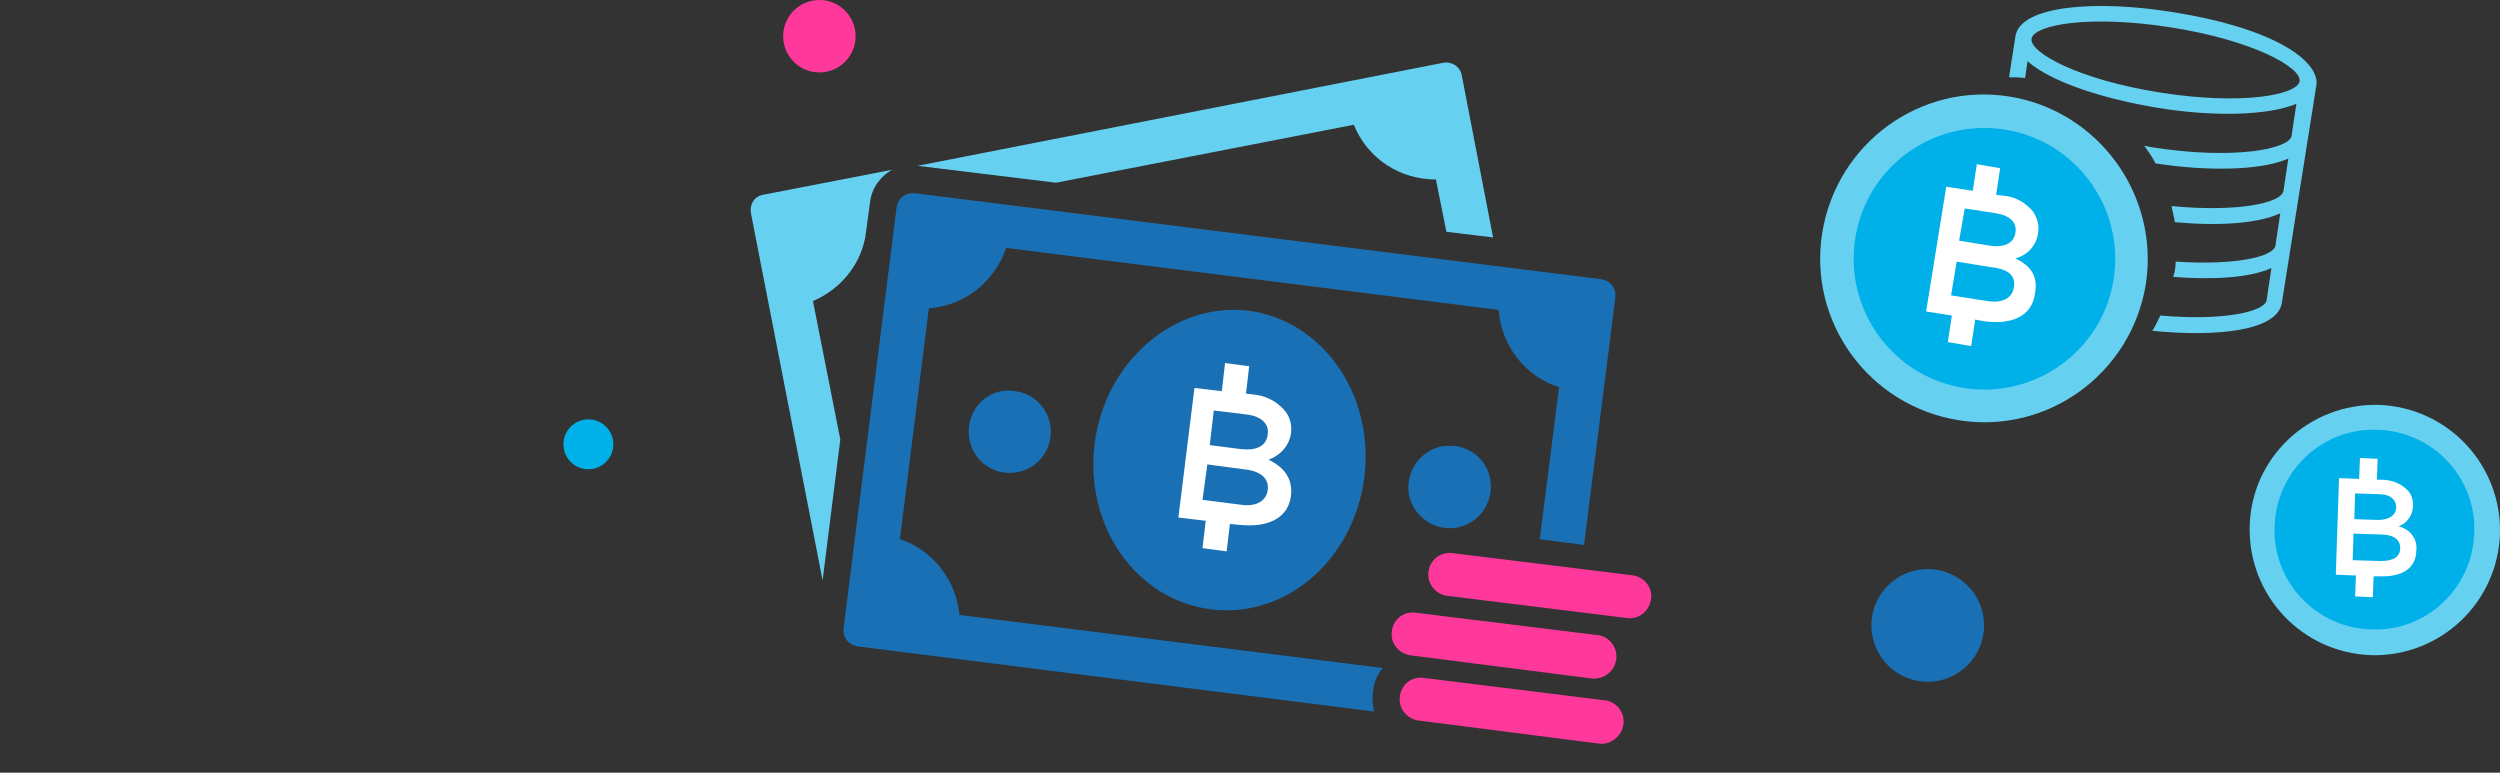
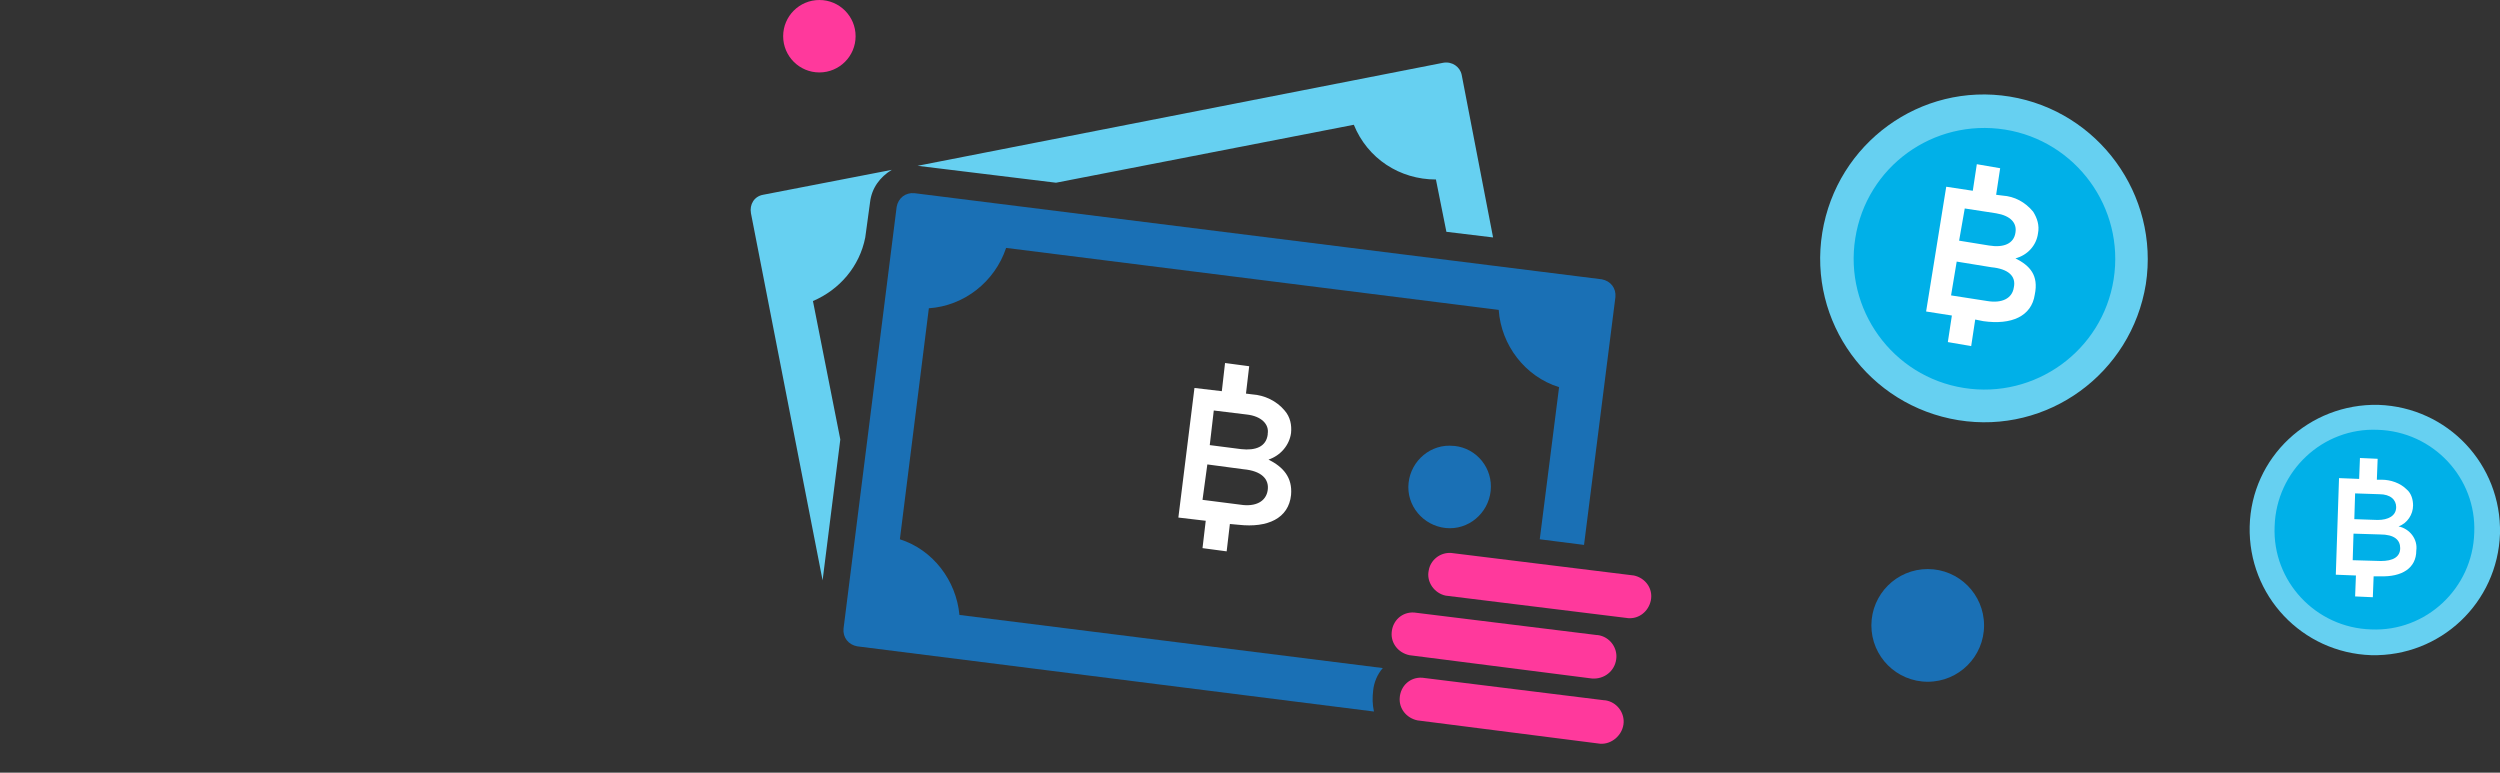
<svg xmlns="http://www.w3.org/2000/svg" version="1.1" id="Layer_1" x="0px" y="0px" viewBox="0 0 310.6 96" style="enable-background:new 0 0 310.6 96;" xml:space="preserve">
  <rect x="0" y="0" width="310.6" height="96" fill="#333333" stroke="none" />
  <style type="text/css">
	.st0{fill:#FF399C;}
	.st1{fill:#00B0E8;}
	.st2{fill:#1A70B5;}
	.st3{fill:#66D0F1;}
	.st4{fill:#FFFFFF;}
	.st5{fill:none;}
</style>
  <g id="Layer_2_1_">
    <g id="Layer_1-2">
      <circle class="st0" cx="101.8" cy="4.5" r="4.5" />
-       <circle class="st1" cx="73.1" cy="55.2" r="3.1" />
      <circle class="st2" cx="239.5" cy="77.7" r="7" />
      <path class="st0" d="M202.3,76.8L179.6,74c-1.4-0.3-2.4-1.7-2.1-3.1c0.2-1.3,1.4-2.3,2.8-2.2l22.7,2.8c1.4,0.3,2.4,1.6,2.1,3.1    C204.8,76,203.6,76.9,202.3,76.8L202.3,76.8z M201.7,90c0.2-1.4-0.8-2.8-2.3-3c0,0,0,0-0.1,0l-22.6-2.8c-1.5-0.1-2.7,1-2.8,2.5    c-0.1,1.3,0.8,2.5,2.2,2.8l22.7,2.9C200.2,92.5,201.5,91.4,201.7,90z M200.8,81.9c0.2-1.4-0.8-2.8-2.3-3c0,0,0,0-0.1,0l-22.7-2.8    c-1.5-0.1-2.7,1-2.8,2.5c-0.1,1.3,0.8,2.5,2.2,2.8l22.7,2.9C199.3,84.4,200.6,83.4,200.8,81.9L200.8,81.9L200.8,81.9z" />
      <path class="st3" d="M114,20.6l65.3-12.8c1.1-0.2,2.1,0.5,2.3,1.5l3.9,20.2l-5.8-0.7l-1.3-6.5c-4.5,0-8.5-2.6-10.2-6.8l-37,7.2    L114,20.6z M104.4,54.6L101,37.4c3.3-1.4,5.8-4.3,6.5-7.9l0.6-4.4c0.2-1.7,1.2-3.1,2.7-4l-16,3.1c-1.1,0.2-1.7,1.2-1.5,2.3l0,0    l8.9,45.6L104.4,54.6z" />
      <path class="st2" d="M185.2,61c-0.3,2.8-2.8,4.9-5.6,4.6c-2.8-0.3-4.9-2.8-4.6-5.6s2.8-4.9,5.6-4.6h0.1    C183.5,55.7,185.5,58.2,185.2,61z" />
-       <path class="st2" d="M120.4,52.9c-0.4,2.8,1.5,5.4,4.3,5.8c2.8,0.4,5.4-1.5,5.8-4.3s-1.5-5.4-4.3-5.8h-0.1    C123.3,48.1,120.8,50.1,120.4,52.9L120.4,52.9z" />
      <path class="st2" d="M170.6,85.8c0.1-1,0.5-2,1.2-2.8l-52.6-6.6c-0.4-4.3-3.3-8.1-7.4-9.4l3.6-28.7c4.4-0.3,8.2-3.3,9.6-7.5    l61.2,7.7c0.3,4.4,3.3,8.3,7.5,9.6L191.3,67l5.5,0.7l3.9-30.8c0.1-1.1-0.6-2-1.7-2.2L113.6,24c-1.1-0.1-2,0.6-2.2,1.7l-6.6,52.4    c-0.1,1.1,0.6,2,1.7,2.2l64.2,8.1C170.5,87.5,170.5,86.7,170.6,85.8z" />
-       <path class="st2" d="M155.1,38.6c9.2,1.2,15.7,10.4,14.4,20.7s-9.8,17.6-19.1,16.4c-9.3-1.2-15.7-10.4-14.4-20.6    S145.9,37.5,155.1,38.6z" />
-       <path class="st2" d="M155.6,48.6l0.3-2.3l-3.5-0.4l-0.4,2.5c-3.6,0.2-5.8,1.9-6.1,4.4c-0.4,2.8,1.9,4.4,5.1,5.8    c2.2,0.9,3.1,1.6,3,2.4s-1.3,1.1-2.8,0.9c-1.9-0.3-3.7-0.9-5.3-1.9l-1.5,3.6c1.6,0.9,3.4,1.5,5.3,1.9l-0.3,2.5l3.5,0.4l0.4-2.8    c3.8-0.1,6.1-2,6.4-4.5c0.3-2.5-1-4.2-4.7-5.8c-2.5-1.1-3.5-1.8-3.4-2.5s0.7-1.1,2.5-0.9c1.6,0.2,3.2,0.7,4.6,1.5l1.4-3.5    C158.7,49.3,157.2,48.8,155.6,48.6z" />
      <path class="st4" d="M157.6,57.1c1.5-0.5,2.6-1.8,2.8-3.3l0,0c0.1-1-0.1-2-0.8-2.8c-1-1.2-2.5-1.9-4-2l-0.8-0.1l0.4-3.4l-3-0.4    l-0.4,3.5l-3.4-0.4l-2,16.1l3.4,0.4l-0.4,3.4l3,0.4l0.4-3.4l1.1,0.1c3.6,0.4,6.2-0.8,6.5-3.7l0,0C160.6,59.3,159.4,58,157.6,57.1z     M150.8,51l4.1,0.5c1.8,0.2,2.8,1.2,2.6,2.4V54c-0.2,1.5-1.5,2-3.3,1.8l-3.9-0.5L150.8,51z M157.5,60.9c-0.2,1.4-1.5,2.1-3.4,1.8    l-4.7-0.6l0.6-4.4l4.5,0.6C156.7,58.5,157.7,59.5,157.5,60.9L157.5,60.9z" />
      <path class="st3" d="M310.6,66.3c-0.3,8.6-7.4,15.3-16,15.1c-8.6-0.3-15.3-7.4-15.1-16s7.4-15.3,16-15.1l0,0    C304.1,50.6,310.8,57.7,310.6,66.3z" />
      <path class="st1" d="M307.4,66.2c-0.2,6.9-6,12.3-12.8,12c-6.9-0.2-12.3-6-12-12.8c0.2-6.9,6-12.3,12.8-12l0,0    C302.3,53.6,307.7,59.4,307.4,66.2L307.4,66.2z" />
      <path class="st4" d="M298,65.4c1.1-0.4,1.8-1.5,1.8-2.6l0,0c0-0.7-0.2-1.5-0.8-2c-0.8-0.8-2-1.2-3.1-1.2h-0.6l0.1-2.6l-2.2-0.1    l-0.1,2.6l-2.5-0.1l-0.4,12l2.5,0.1l-0.1,2.6l2.2,0.1l0.1-2.6h0.8c2.7,0.1,4.5-1,4.5-3.2l0,0C300.4,67,299.4,65.7,298,65.4z     M292.6,61.3l3,0.1c1.4,0,2.1,0.7,2.1,1.6l0,0c0,1.1-1,1.6-2.3,1.6l-2.9-0.1L292.6,61.3z M298.2,68.1c0,1.1-0.9,1.6-2.4,1.6    l-3.5-0.1l0.1-3.3l3.3,0.1C297.5,66.4,298.2,67.1,298.2,68.1L298.2,68.1z" />
-       <path class="st3" d="M269.9,1.5c-9.2-1.5-18.9-0.9-19.5,3l-0.8,5.1c0.6,0,1.3,0,2,0.1l0.3-2.1c2.9,2.6,9.5,4.7,16.2,5.8    c6.7,1.1,13.6,1,17.2-0.5l-0.6,4c-0.3,1.6-7.1,3-17.3,1.4l-1-0.2c0.5,0.7,1,1.4,1.4,2.2c6.5,1,13.1,0.9,16.5-0.6l-0.6,4    c-0.2,1.5-5.6,2.7-13.9,1.9c0.1,0.7,0.3,1.3,0.4,2c5.3,0.5,10.3,0.2,13.1-1.1l-0.6,4c-0.2,1.4-5,2.5-12.4,2c0,0.7-0.1,1.3-0.3,1.9    c5,0.4,9.6,0.1,12.2-1.1l-0.6,4c-0.2,1.4-5.3,2.6-13.2,1.9c-0.3,0.6-0.6,1.3-1,1.9c8.1,0.8,15.6,0,16.1-3.5l4.3-27.1    C288.1,7.4,282.1,3.4,269.9,1.5z M268.4,11.5c-10.2-1.6-16.3-5-16-6.7s7.1-3,17.3-1.4c10.2,1.6,16.3,5,16,6.7    C285.4,11.8,278.5,13.1,268.4,11.5L268.4,11.5z" />
      <path class="st3" d="M266.6,35.3c-1.8,11.1-12.2,18.7-23.3,16.9S224.6,40,226.4,28.9c1.8-11.1,12.2-18.7,23.3-16.9    C260.7,13.8,268.3,24.2,266.6,35.3L266.6,35.3z" />
      <path class="st1" d="M262.6,34.7c-1.4,8.9-9.8,14.9-18.6,13.5c-8.9-1.4-14.9-9.8-13.5-18.6c1.4-8.9,9.7-14.9,18.6-13.5    C257.9,17.5,264,25.8,262.6,34.7L262.6,34.7z" />
      <path class="st4" d="M250.4,32.1c1.5-0.4,2.6-1.6,2.8-3.1l0,0c0.2-1-0.1-1.9-0.6-2.7c-1-1.2-2.3-1.9-3.8-2l-0.8-0.1l0.5-3.3    l-2.9-0.5l-0.5,3.3l-3.3-0.5l-2.5,15.5l3.2,0.5l-0.5,3.3l2.9,0.5l0.5-3.3l1,0.2c3.5,0.5,6-0.6,6.4-3.3l0,0    C253.3,34.2,252.2,33,250.4,32.1z M244.1,25.9l3.9,0.6c1.8,0.3,2.6,1.2,2.4,2.4l0,0c-0.2,1.4-1.5,1.9-3.3,1.6l-3.7-0.6L244.1,25.9    z M250.2,35.7c-0.2,1.4-1.5,2-3.3,1.7l-4.5-0.7l0.7-4.2l4.3,0.7C249.5,33.4,250.5,34.3,250.2,35.7L250.2,35.7z" />
      <rect x="-28.3" y="-4" class="st5" width="386" height="100" />
    </g>
  </g>
</svg>